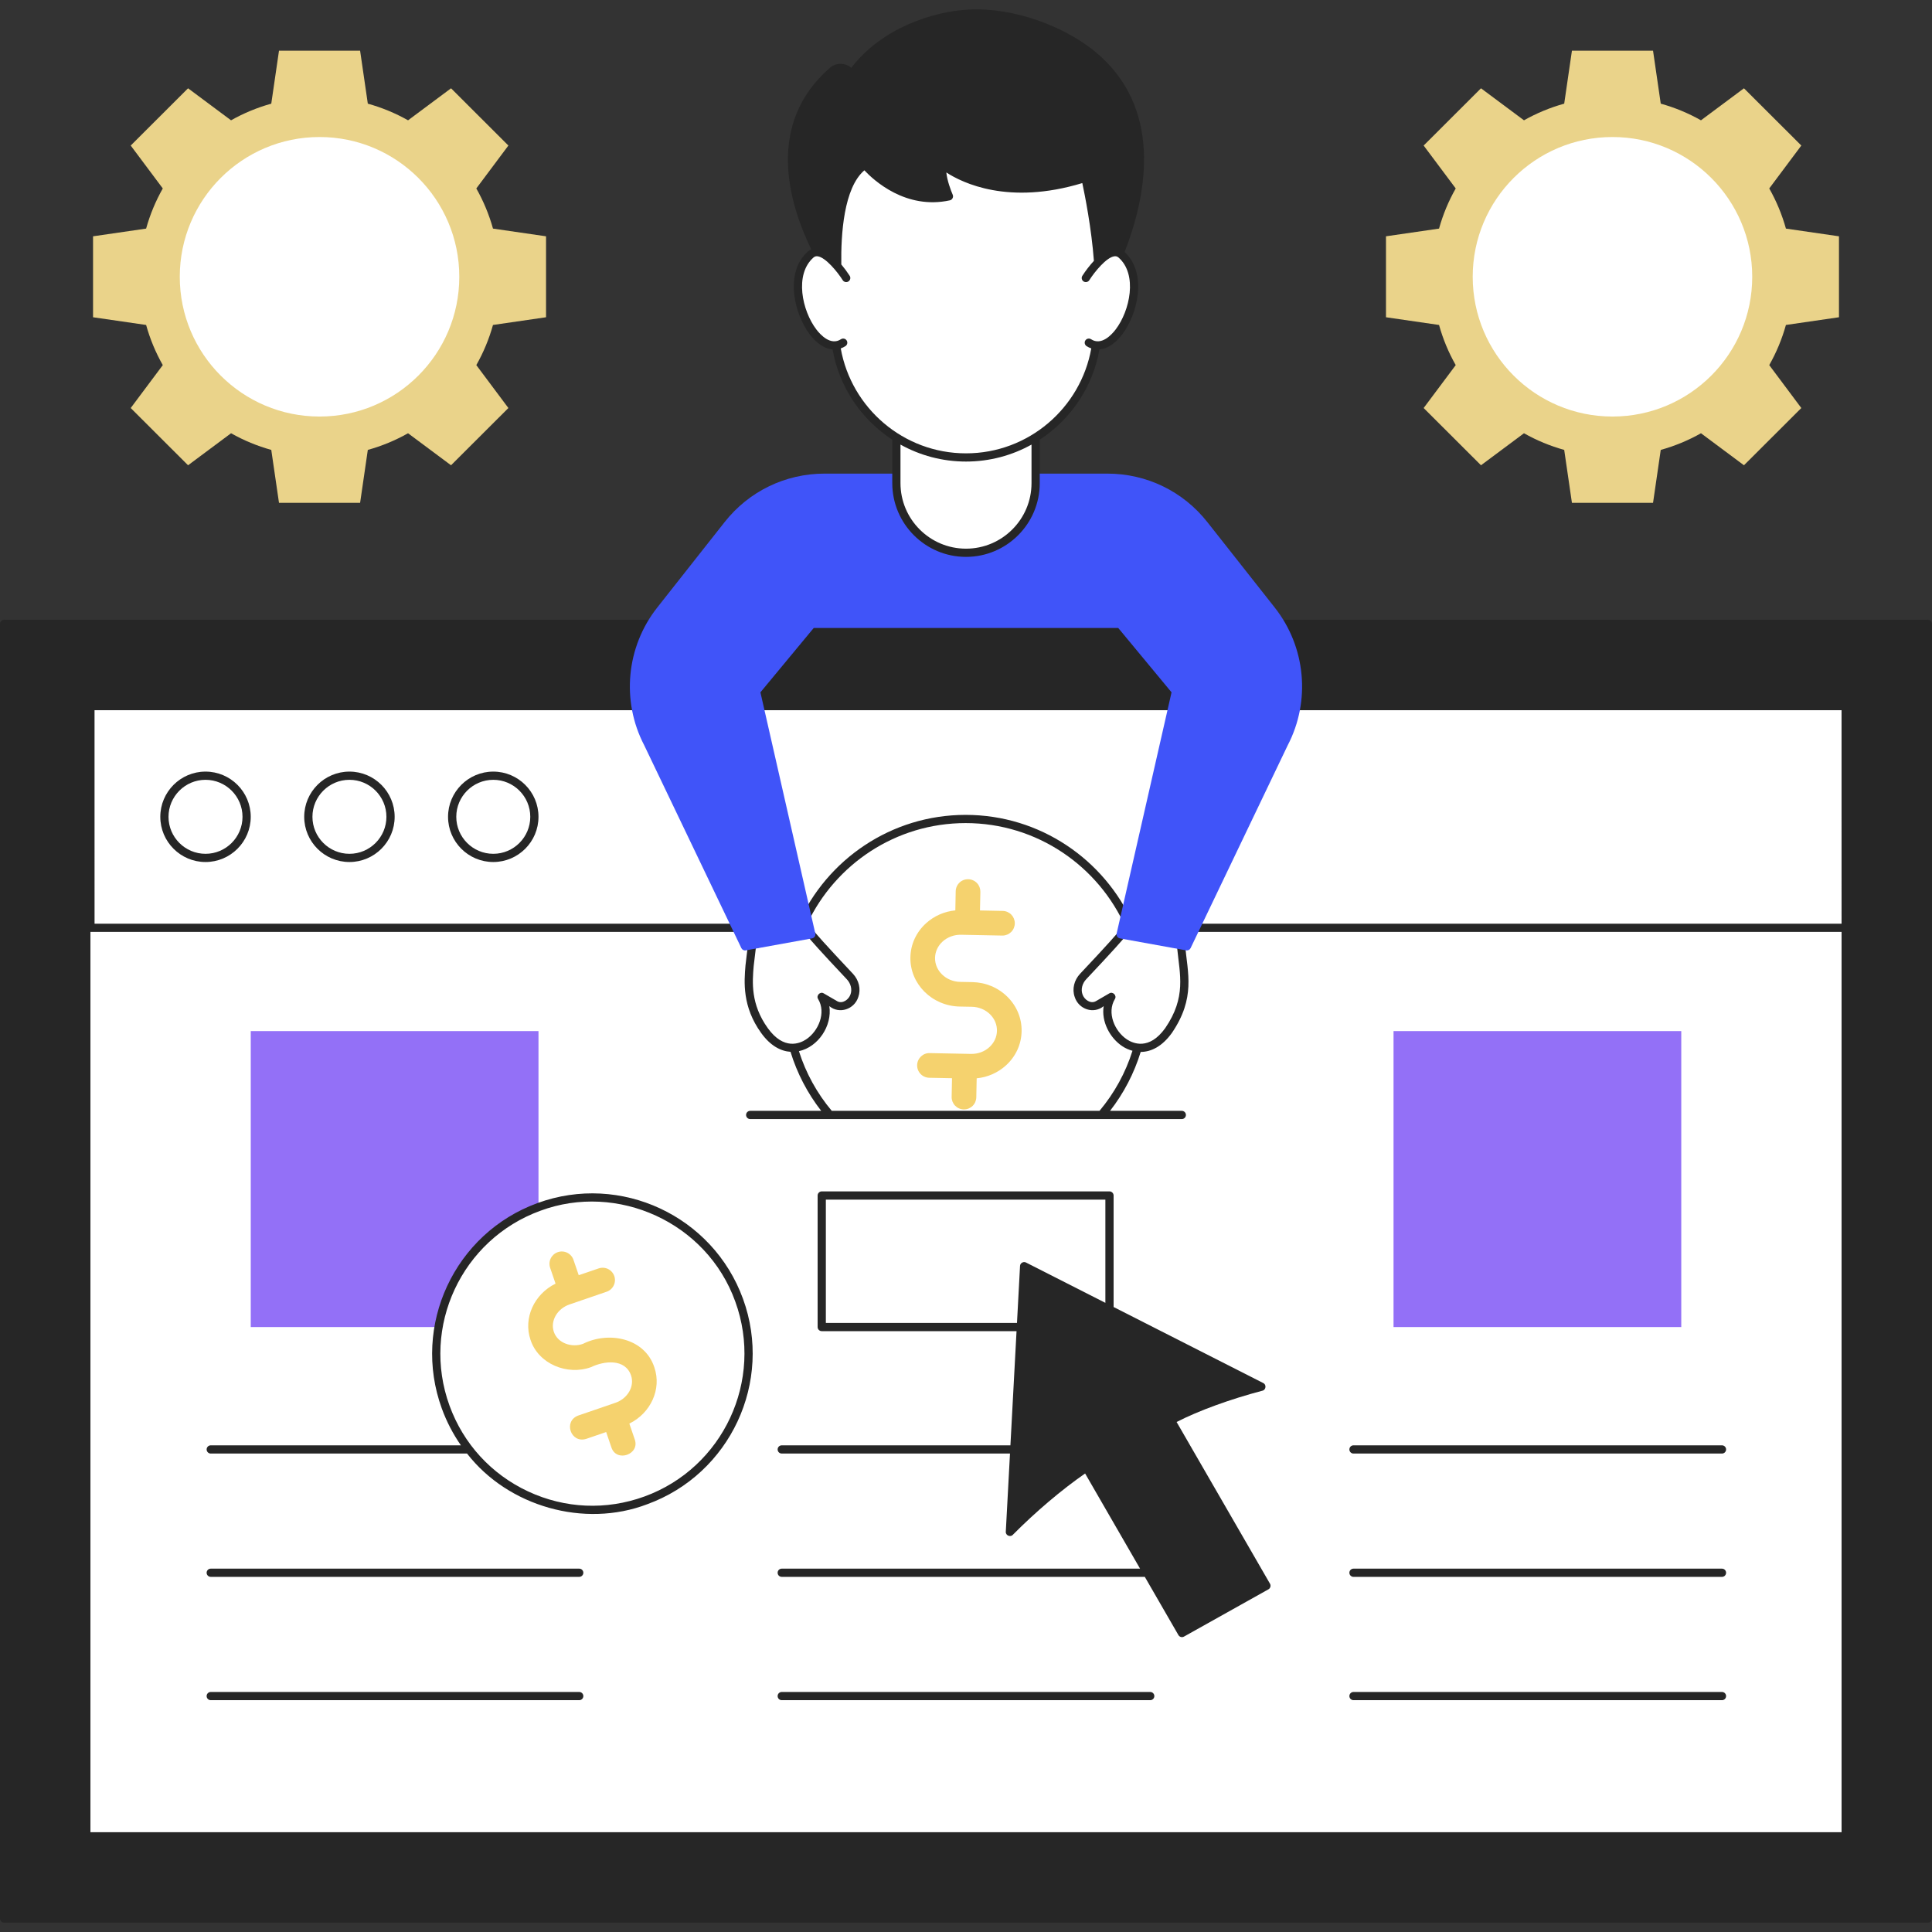
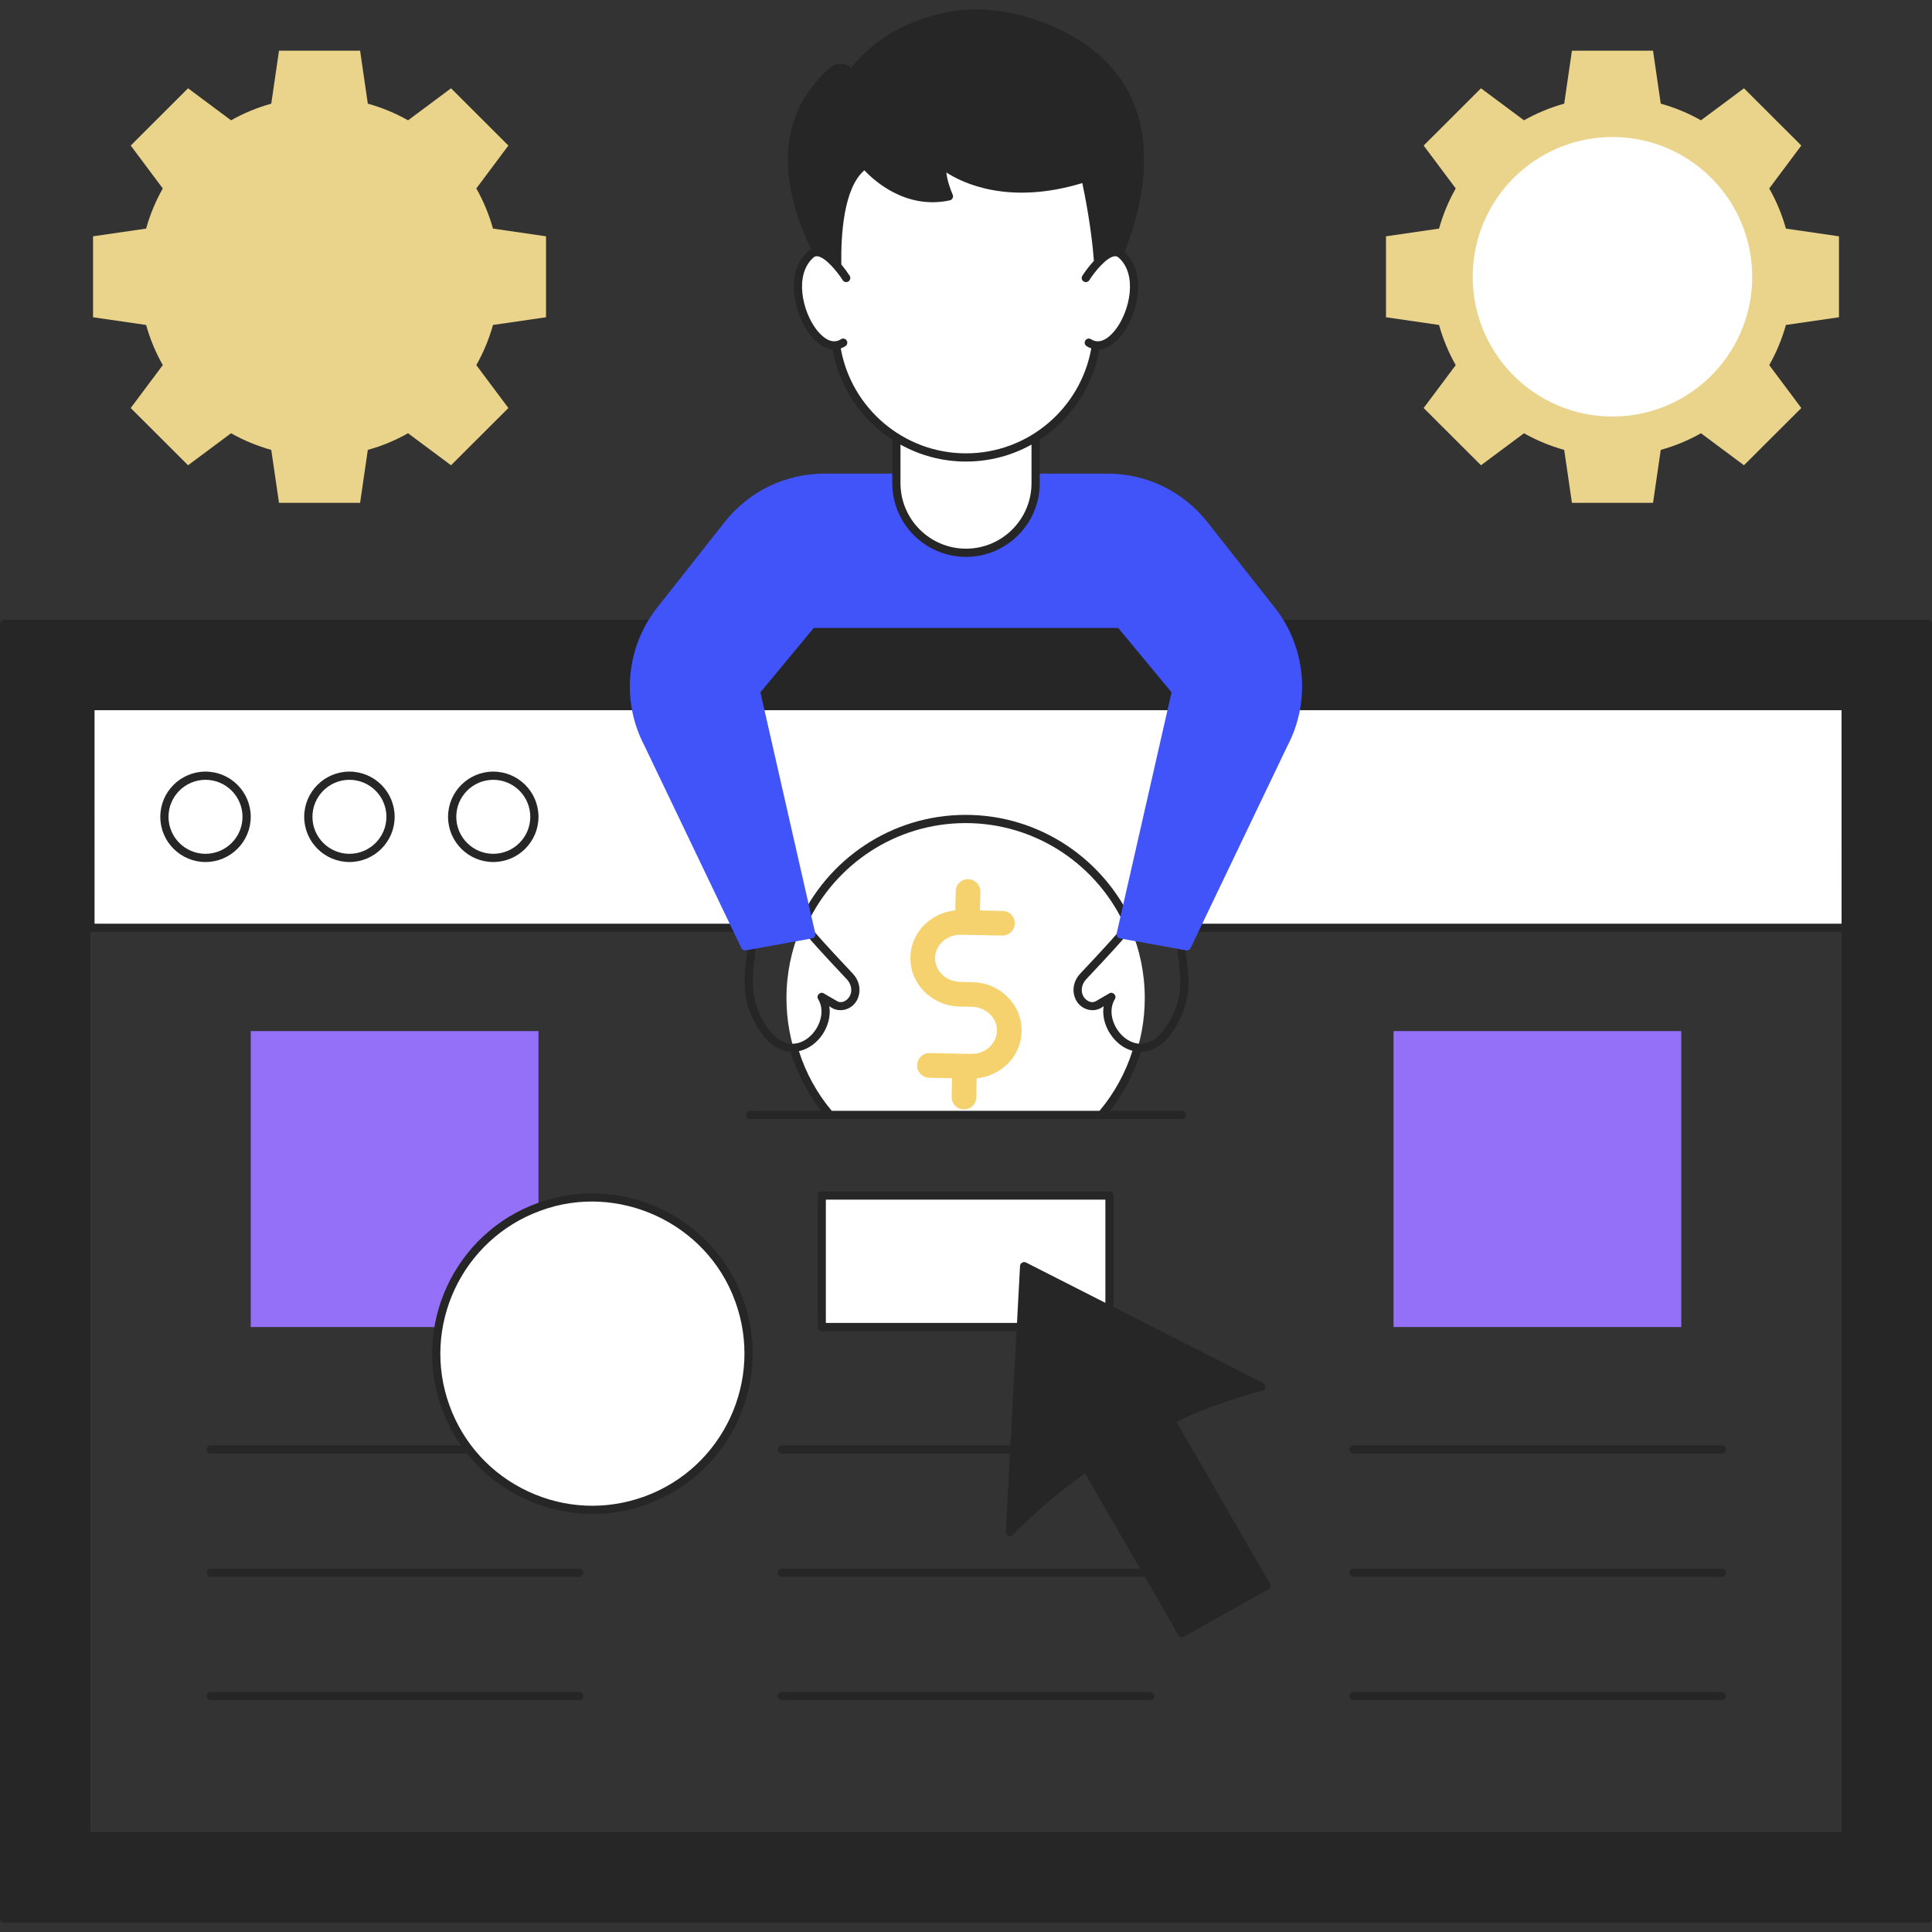
<svg xmlns="http://www.w3.org/2000/svg" width="100" height="100" viewBox="0 0 100 100" fill="none">
  <rect x="0" y="0" width="100" height="100" fill="#333333" stroke="none" />
  <g clip-path="url(#clip0_16_6046)">
-     <path d="M4.469 36.546H95.533V95.048H4.469V36.546Z" fill="white" />
    <path d="M4.68 36.546H95.531V48.023H4.68V36.546Z" fill="white" />
    <path d="M10.639 44.406C11.815 44.406 12.767 43.453 12.767 42.278C12.767 41.103 11.815 40.15 10.639 40.15C9.464 40.15 8.512 41.103 8.512 42.278C8.512 43.453 9.464 44.406 10.639 44.406Z" fill="white" />
    <path d="M10.637 44.618C9.347 44.618 8.297 43.568 8.297 42.278C8.297 40.987 9.347 39.938 10.637 39.938C11.928 39.938 12.978 40.987 12.978 42.278C12.978 43.568 11.928 44.618 10.637 44.618ZM10.637 40.363C9.582 40.363 8.722 41.222 8.722 42.278C8.722 43.334 9.582 44.193 10.637 44.193C11.693 44.193 12.552 43.334 12.552 42.278C12.552 41.222 11.693 40.363 10.637 40.363Z" fill="#262626" />
    <path d="M18.085 44.406C19.26 44.406 20.212 43.453 20.212 42.278C20.212 41.103 19.26 40.15 18.085 40.15C16.91 40.15 15.957 41.103 15.957 42.278C15.957 43.453 16.91 44.406 18.085 44.406Z" fill="white" />
    <path d="M18.087 44.618C16.796 44.618 15.746 43.568 15.746 42.278C15.746 40.987 16.796 39.938 18.087 39.938C19.377 39.938 20.427 40.987 20.427 42.278C20.427 43.568 19.377 44.618 18.087 44.618ZM18.087 40.363C17.031 40.363 16.172 41.222 16.172 42.278C16.172 43.334 17.031 44.193 18.087 44.193C19.142 44.193 20.001 43.334 20.001 42.278C20.001 41.222 19.142 40.363 18.087 40.363Z" fill="#262626" />
    <path d="M25.532 44.406C26.707 44.406 27.66 43.453 27.66 42.278C27.66 41.103 26.707 40.15 25.532 40.15C24.357 40.15 23.404 41.103 23.404 42.278C23.404 43.453 24.357 44.406 25.532 44.406Z" fill="white" />
    <path d="M25.532 44.618C24.241 44.618 23.191 43.568 23.191 42.278C23.191 40.987 24.241 39.938 25.532 39.938C26.822 39.938 27.872 40.987 27.872 42.278C27.872 43.568 26.822 44.618 25.532 44.618ZM25.532 40.363C24.476 40.363 23.617 41.222 23.617 42.278C23.617 43.334 24.476 44.193 25.532 44.193C26.588 44.193 27.447 43.334 27.447 42.278C27.447 41.222 26.588 40.363 25.532 40.363Z" fill="#262626" />
    <path d="M59.253 51.663C59.253 46.542 55.101 42.391 49.98 42.391C44.858 42.391 40.707 46.542 40.707 51.663C40.707 53.974 41.554 56.086 42.953 57.71H57.007C58.405 56.086 59.253 53.974 59.253 51.663Z" fill="white" />
    <path d="M52.878 53.382C52.892 52.709 52.629 52.072 52.139 51.59C51.659 51.116 51.015 50.848 50.327 50.834L49.697 50.822C48.968 50.807 48.384 50.249 48.398 49.576C48.404 49.257 48.543 48.958 48.79 48.733C49.047 48.5 49.392 48.375 49.746 48.383L51.878 48.425H51.891C52.059 48.424 52.219 48.357 52.338 48.239C52.457 48.121 52.524 47.961 52.526 47.793C52.528 47.625 52.463 47.464 52.347 47.343C52.231 47.223 52.071 47.153 51.904 47.149L50.724 47.125L50.744 46.16C50.745 46.076 50.73 45.993 50.7 45.915C50.669 45.837 50.624 45.766 50.566 45.705C50.508 45.645 50.438 45.596 50.361 45.563C50.285 45.529 50.202 45.511 50.118 45.509C49.757 45.501 49.474 45.782 49.467 46.135L49.448 47.121C48.879 47.177 48.351 47.407 47.931 47.789C47.422 48.252 47.135 48.878 47.122 49.551C47.094 50.928 48.239 52.07 49.673 52.099L50.302 52.111C50.662 52.118 50.997 52.256 51.244 52.499C51.481 52.733 51.609 53.038 51.602 53.357C51.596 53.676 51.457 53.975 51.21 54.2C50.954 54.433 50.621 54.557 50.254 54.55L48.122 54.508C47.771 54.497 47.478 54.781 47.471 55.134C47.469 55.218 47.484 55.301 47.515 55.379C47.545 55.457 47.591 55.528 47.649 55.589C47.707 55.649 47.776 55.697 47.853 55.731C47.93 55.765 48.013 55.783 48.096 55.785L49.276 55.808L49.257 56.773C49.255 56.857 49.27 56.94 49.3 57.018C49.331 57.096 49.377 57.168 49.435 57.228C49.493 57.288 49.562 57.337 49.639 57.37C49.716 57.404 49.798 57.422 49.882 57.424H49.895C50.062 57.424 50.223 57.358 50.342 57.241C50.461 57.124 50.53 56.965 50.533 56.798L50.553 55.813C51.117 55.76 51.649 55.525 52.069 55.144C52.578 54.681 52.865 54.055 52.878 53.382Z" fill="#F5D26E" />
-     <path d="M56.065 50.542C56.735 49.831 58.07 48.404 58.17 48.213L61.124 48.909L61.251 49.952C61.319 50.776 61.438 52.014 60.483 53.342C58.868 55.587 56.632 53.079 57.524 51.601L56.821 52.009C56.485 52.205 55.992 52.002 55.827 51.531C55.706 51.188 55.816 50.806 56.065 50.542ZM43.986 50.542C43.316 49.831 41.981 48.404 41.881 48.213L38.928 48.909L38.8 49.952C38.733 50.776 38.614 52.014 39.569 53.342C41.184 55.587 43.42 53.079 42.528 51.601L43.231 52.009C43.567 52.205 44.06 52.002 44.225 51.531C44.346 51.188 44.236 50.806 43.986 50.542Z" fill="white" />
    <path d="M99.787 32.078H0.213C0.156 32.078 0.102 32.1 0.062 32.14C0.022 32.18 0 32.234 0 32.291L0 99.303C0 99.36 0.022 99.414 0.062 99.454C0.102 99.493 0.156 99.516 0.213 99.516H99.787C99.844 99.516 99.898 99.493 99.938 99.454C99.978 99.414 100 99.36 100 99.303V32.291C100 32.234 99.978 32.18 99.938 32.14C99.898 32.1 99.844 32.078 99.787 32.078ZM95.319 94.835H4.681V48.236H40.858L38.879 48.702C38.837 48.712 38.798 48.734 38.77 48.767C38.74 48.799 38.722 48.84 38.717 48.883C38.713 48.923 38.586 49.934 38.586 49.972C38.516 50.818 38.41 52.095 39.397 53.466C39.881 54.138 40.419 54.41 40.917 54.442C41.256 55.548 41.794 56.584 42.505 57.497H38.83C38.773 57.497 38.719 57.519 38.679 57.559C38.639 57.599 38.617 57.653 38.617 57.71C38.617 57.766 38.639 57.82 38.679 57.86C38.719 57.9 38.773 57.923 38.83 57.923H61.17C61.227 57.923 61.281 57.9 61.321 57.86C61.361 57.82 61.383 57.766 61.383 57.71C61.383 57.653 61.361 57.599 61.321 57.559C61.281 57.519 61.227 57.497 61.17 57.497H57.456C58.166 56.586 58.703 55.552 59.042 54.448C59.567 54.446 60.142 54.18 60.656 53.466C61.889 51.651 61.475 50.381 61.335 48.883C61.33 48.84 61.312 48.799 61.283 48.767C61.254 48.734 61.215 48.712 61.173 48.702L59.194 48.236H95.319V94.835ZM60.931 49.082C61.064 50.438 61.413 51.611 60.31 53.218C59.478 54.374 58.649 54.01 58.331 53.801C57.693 53.38 57.279 52.418 57.706 51.71C57.822 51.53 57.597 51.303 57.417 51.417L56.714 51.825C56.446 51.971 56.118 51.743 56.027 51.461C55.939 51.209 56.015 50.906 56.22 50.688C57.618 49.206 58.091 48.665 58.26 48.453L60.931 49.082ZM58.219 48.006C58.129 47.985 58.03 48.032 57.983 48.113C57.921 48.22 57.344 48.876 55.911 50.396C55.593 50.733 55.483 51.196 55.626 51.602C55.829 52.245 56.613 52.505 57.126 52.078C56.997 52.876 57.446 53.727 58.097 54.156C58.257 54.261 58.433 54.339 58.617 54.388C58.259 55.527 57.678 56.583 56.91 57.497H43.052C42.288 56.589 41.711 55.539 41.352 54.408C42.354 54.191 43.08 53.093 42.927 52.078C43.439 52.505 44.224 52.245 44.427 51.602C44.569 51.196 44.46 50.733 44.142 50.396C42.709 48.876 42.132 48.22 42.071 48.115C42.049 48.073 42.014 48.039 41.971 48.02C41.928 48 41.879 47.995 41.833 48.006L41.68 48.042C41.715 47.964 41.749 47.886 41.788 47.81H41.786C43.237 44.737 46.363 42.603 49.981 42.603C53.68 42.603 56.866 44.833 58.271 48.018L58.219 48.006ZM42.346 51.71C42.773 52.418 42.36 53.38 41.721 53.801C41.403 54.01 40.574 54.374 39.742 53.218C38.847 51.974 38.941 50.837 39.01 50.007L39.121 49.082L41.793 48.453C41.961 48.664 42.434 49.205 43.832 50.688C44.037 50.906 44.113 51.209 44.025 51.46C43.935 51.743 43.606 51.971 43.339 51.825L42.636 51.417C42.454 51.303 42.23 51.531 42.346 51.71ZM58.644 47.81C57.164 44.495 53.839 42.178 49.981 42.178C46.122 42.178 42.798 44.495 41.318 47.81H4.894L4.893 36.759H95.318L95.319 47.81H58.644Z" fill="#262626" />
    <path d="M65.981 31.448L62.494 27.026C61.236 25.429 59.348 24.514 57.315 24.514H42.683C40.65 24.514 38.762 25.429 37.504 27.026L34.017 31.448C32.412 33.483 32.15 36.282 33.344 38.574L38.373 49.074C38.393 49.116 38.426 49.15 38.468 49.171C38.509 49.193 38.557 49.2 38.603 49.191L42.03 48.571C42.058 48.566 42.085 48.555 42.109 48.539C42.133 48.523 42.154 48.503 42.17 48.479C42.185 48.455 42.196 48.428 42.202 48.4C42.207 48.371 42.206 48.342 42.199 48.314L39.359 35.835L42.119 32.503H57.879L60.639 35.835L57.798 48.314C57.792 48.342 57.791 48.371 57.797 48.399C57.802 48.428 57.812 48.455 57.828 48.479C57.844 48.503 57.865 48.523 57.889 48.539C57.913 48.555 57.94 48.566 57.968 48.571L61.395 49.191C61.489 49.208 61.583 49.16 61.625 49.074L66.65 38.58C67.849 36.282 67.586 33.483 65.981 31.448Z" fill="#4054F9" />
    <path d="M50 28.612C48.01 28.612 46.397 26.998 46.397 25.008V20.154H53.604V25.008C53.604 26.998 51.99 28.612 50 28.612Z" fill="white" />
    <path d="M50 23.678C46.244 23.678 43.199 20.633 43.199 16.877V7.066C43.199 7.027 43.215 6.989 43.243 6.961C43.271 6.933 43.309 6.917 43.348 6.917H56.652C56.691 6.917 56.729 6.933 56.757 6.961C56.785 6.989 56.8 7.027 56.8 7.066V16.877C56.8 20.633 53.756 23.678 50 23.678Z" fill="white" />
    <path d="M56.197 14.396C56.197 14.396 57.353 12.572 58.036 13.17C59.737 14.661 57.807 18.692 56.355 17.735M43.804 14.396C43.804 14.396 42.649 12.572 41.966 13.17C40.265 14.661 42.195 18.692 43.647 17.735" fill="white" />
    <path d="M57.001 2.95C55.291 1.377 52.464 0.367 50.129 0.495C48.287 0.595 45.636 1.448 44.063 3.511C43.758 3.238 43.259 3.237 42.952 3.514C39.636 6.404 40.807 10.47 41.989 12.905C41.932 12.932 41.876 12.965 41.825 13.01C40.595 14.088 41.097 16.237 41.915 17.31C42.282 17.791 42.694 18.055 43.094 18.088C43.436 20.039 44.585 21.715 46.184 22.757V25.008C46.184 27.112 47.896 28.824 50 28.824C52.105 28.824 53.817 27.112 53.817 25.008V22.757C55.415 21.715 56.565 20.039 56.906 18.088C57.306 18.055 57.718 17.791 58.085 17.309C58.895 16.247 59.393 14.132 58.209 13.044C59.273 10.324 60.228 5.921 57.001 2.95ZM53.391 25.008C53.391 26.878 51.87 28.399 50 28.399C48.13 28.399 46.609 26.878 46.609 25.008V23.012C47.615 23.571 48.77 23.89 50 23.89C51.23 23.89 52.386 23.571 53.391 23.012V25.008ZM57.747 17.052C57.542 17.322 57.007 17.91 56.471 17.557C56.424 17.527 56.367 17.517 56.312 17.529C56.258 17.541 56.21 17.573 56.179 17.62C56.148 17.666 56.137 17.723 56.148 17.778C56.159 17.833 56.191 17.881 56.237 17.913C56.317 17.965 56.4 18.004 56.484 18.034C55.935 21.116 53.238 23.465 50 23.465C46.763 23.465 44.066 21.116 43.517 18.034C43.601 18.004 43.684 17.965 43.764 17.913C43.81 17.881 43.842 17.833 43.852 17.778C43.863 17.723 43.852 17.666 43.821 17.62C43.791 17.573 43.743 17.54 43.688 17.529C43.634 17.517 43.577 17.527 43.53 17.557C42.994 17.91 42.459 17.321 42.254 17.052C41.519 16.088 41.107 14.205 42.105 13.33C42.17 13.273 42.238 13.254 42.325 13.266C42.734 13.324 43.339 14.06 43.624 14.51C43.656 14.555 43.703 14.586 43.757 14.597C43.811 14.608 43.867 14.598 43.913 14.568C43.959 14.539 43.993 14.493 44.006 14.439C44.019 14.386 44.011 14.33 43.984 14.282C43.85 14.075 43.704 13.877 43.546 13.688C43.522 12.132 43.672 9.727 44.74 8.816C45.217 9.325 46.878 10.867 49.162 10.37C49.29 10.346 49.367 10.194 49.311 10.076C49.217 9.862 49.021 9.338 48.982 8.926C49.812 9.466 52.196 10.636 56.02 9.476C56.15 10.083 56.496 11.82 56.62 13.502C56.398 13.745 56.196 14.005 56.018 14.282C55.99 14.33 55.982 14.386 55.995 14.439C56.008 14.493 56.042 14.539 56.088 14.568C56.135 14.598 56.191 14.608 56.244 14.597C56.298 14.586 56.346 14.555 56.377 14.51C56.662 14.06 57.267 13.324 57.676 13.266C57.763 13.254 57.831 13.273 57.896 13.33C58.894 14.206 58.482 16.088 57.747 17.052Z" fill="#262626" />
    <path d="M12.979 53.369H27.872V68.688H12.979V53.369Z" fill="#9370F7" />
    <path d="M29.981 81.618H10.908C10.852 81.618 10.797 81.596 10.758 81.556C10.718 81.516 10.695 81.462 10.695 81.406C10.695 81.349 10.718 81.295 10.758 81.255C10.797 81.215 10.852 81.193 10.908 81.193H29.981C30.037 81.193 30.091 81.215 30.131 81.255C30.171 81.295 30.194 81.349 30.194 81.406C30.194 81.462 30.171 81.516 30.131 81.556C30.091 81.596 30.037 81.618 29.981 81.618ZM29.981 88.001H10.908C10.852 88.001 10.797 87.979 10.758 87.939C10.718 87.899 10.695 87.845 10.695 87.789C10.695 87.732 10.718 87.678 10.758 87.638C10.797 87.598 10.852 87.576 10.908 87.576H29.981C30.009 87.576 30.036 87.581 30.062 87.592C30.088 87.603 30.111 87.618 30.131 87.638C30.151 87.658 30.167 87.681 30.177 87.707C30.188 87.733 30.194 87.761 30.194 87.789C30.194 87.817 30.188 87.844 30.177 87.87C30.167 87.896 30.151 87.919 30.131 87.939C30.111 87.959 30.088 87.975 30.062 87.985C30.036 87.996 30.009 88.001 29.981 88.001Z" fill="#262626" />
    <path d="M72.129 53.369H87.022V68.688H72.129V53.369Z" fill="#9370F7" />
    <path d="M89.129 75.236H70.056C70 75.236 69.946 75.213 69.906 75.173C69.866 75.133 69.844 75.079 69.844 75.023C69.844 74.966 69.866 74.912 69.906 74.872C69.946 74.832 70 74.81 70.056 74.81H89.129C89.157 74.81 89.185 74.816 89.211 74.826C89.237 74.837 89.26 74.853 89.28 74.873C89.299 74.892 89.315 74.916 89.326 74.942C89.337 74.967 89.342 74.995 89.342 75.023C89.342 75.051 89.336 75.079 89.326 75.104C89.315 75.13 89.299 75.154 89.28 75.173C89.26 75.193 89.236 75.209 89.21 75.219C89.185 75.23 89.157 75.236 89.129 75.236ZM89.129 81.619H70.056C70 81.619 69.946 81.596 69.906 81.556C69.866 81.516 69.844 81.462 69.844 81.406C69.844 81.349 69.866 81.295 69.906 81.255C69.946 81.216 70 81.193 70.056 81.193H89.129C89.157 81.193 89.185 81.199 89.211 81.209C89.237 81.22 89.26 81.236 89.28 81.255C89.299 81.275 89.315 81.299 89.326 81.325C89.337 81.35 89.342 81.378 89.342 81.406C89.342 81.434 89.336 81.462 89.326 81.487C89.315 81.513 89.299 81.537 89.28 81.556C89.26 81.576 89.236 81.592 89.21 81.602C89.185 81.613 89.157 81.619 89.129 81.619ZM89.129 88.001H70.056C70 88.001 69.946 87.979 69.906 87.939C69.866 87.899 69.844 87.845 69.844 87.789C69.844 87.732 69.866 87.678 69.906 87.638C69.946 87.598 70 87.576 70.056 87.576H89.129C89.157 87.576 89.185 87.582 89.211 87.592C89.237 87.603 89.26 87.619 89.28 87.638C89.299 87.658 89.315 87.682 89.326 87.707C89.337 87.733 89.342 87.761 89.342 87.789C89.342 87.817 89.336 87.844 89.326 87.87C89.315 87.896 89.299 87.92 89.28 87.939C89.26 87.959 89.236 87.975 89.21 87.985C89.185 87.996 89.157 88.002 89.129 88.001Z" fill="#262626" />
    <path d="M42.535 61.879H57.429V68.688H42.535V61.879Z" fill="white" />
    <path d="M59.536 88.001H40.463C40.407 88.001 40.352 87.979 40.312 87.939C40.273 87.899 40.25 87.845 40.25 87.789C40.25 87.732 40.273 87.678 40.312 87.638C40.352 87.598 40.407 87.576 40.463 87.576H59.536C59.592 87.576 59.646 87.598 59.686 87.638C59.726 87.678 59.748 87.732 59.748 87.789C59.748 87.845 59.726 87.899 59.686 87.939C59.646 87.979 59.592 88.001 59.536 88.001ZM65.734 81.972L60.901 73.602C62.031 73.021 63.67 72.422 65.344 71.982C65.529 71.94 65.559 71.667 65.387 71.587L57.64 67.651V61.879C57.64 61.823 57.617 61.769 57.577 61.729C57.537 61.689 57.483 61.666 57.427 61.666H42.533C42.477 61.666 42.423 61.689 42.383 61.729C42.343 61.769 42.32 61.823 42.32 61.879V68.688C42.32 68.744 42.343 68.798 42.383 68.838C42.423 68.878 42.477 68.9 42.533 68.9H52.616L52.299 74.81H40.463C40.407 74.81 40.352 74.832 40.312 74.872C40.273 74.912 40.25 74.966 40.25 75.022C40.25 75.079 40.273 75.133 40.312 75.173C40.352 75.213 40.407 75.235 40.463 75.235H52.277L52.06 79.281C52.043 79.47 52.294 79.581 52.423 79.442C53.596 78.257 54.949 77.111 56.165 76.267L59.009 81.193H40.463C40.406 81.193 40.352 81.215 40.312 81.255C40.272 81.295 40.25 81.349 40.25 81.405C40.25 81.462 40.272 81.516 40.312 81.556C40.352 81.596 40.406 81.618 40.463 81.618H59.255L60.994 84.63C61.052 84.732 61.182 84.766 61.282 84.71L65.653 82.264C65.755 82.21 65.794 82.071 65.734 81.972ZM42.746 68.475V62.092H57.214V67.435L53.106 65.348C52.975 65.277 52.801 65.377 52.797 65.526L52.639 68.475H42.746Z" fill="#262626" />
    <path d="M33.427 77.662C37.622 76.135 39.785 71.497 38.258 67.302C36.731 63.107 32.093 60.944 27.898 62.471C23.703 63.998 21.541 68.636 23.067 72.831C24.594 77.026 29.232 79.189 33.427 77.662Z" fill="white" />
    <path d="M38.458 67.227C36.893 62.928 32.123 60.704 27.826 62.269C23.527 63.833 21.303 68.603 22.867 72.901C23.113 73.578 23.446 74.219 23.857 74.81H10.908C10.852 74.81 10.797 74.832 10.758 74.872C10.718 74.912 10.695 74.966 10.695 75.023C10.695 75.079 10.718 75.133 10.758 75.173C10.797 75.213 10.852 75.236 10.908 75.236H24.174C26.303 77.977 30.244 79.103 33.5 77.859C37.798 76.295 40.023 71.525 38.458 67.227ZM33.355 77.459C31.379 78.178 29.242 78.085 27.337 77.197C25.431 76.308 23.986 74.731 23.267 72.756C21.783 68.677 23.893 64.152 27.971 62.668C31.945 61.191 36.579 63.255 38.059 67.372C39.542 71.45 37.432 75.975 33.355 77.459Z" fill="#262626" />
-     <path d="M33.871 70.78C33.378 69.255 31.509 68.887 30.175 69.557C29.598 69.767 28.865 69.527 28.667 68.935C28.475 68.372 28.84 67.736 29.481 67.517L31.398 66.86C31.559 66.805 31.691 66.689 31.765 66.537C31.84 66.385 31.851 66.21 31.796 66.05C31.741 65.889 31.625 65.758 31.473 65.683C31.321 65.609 31.145 65.598 30.985 65.653L29.955 66.005L29.683 65.209C29.656 65.129 29.614 65.056 29.558 64.993C29.503 64.93 29.436 64.879 29.361 64.842C29.285 64.805 29.204 64.783 29.12 64.778C29.036 64.772 28.952 64.784 28.873 64.811C28.794 64.838 28.72 64.88 28.657 64.935C28.595 64.991 28.543 65.058 28.506 65.133C28.469 65.208 28.447 65.29 28.442 65.374C28.437 65.457 28.448 65.541 28.475 65.621L28.755 66.441C27.651 66.984 27.075 68.221 27.459 69.347C27.862 70.597 29.366 71.21 30.588 70.764C31.279 70.432 32.36 70.313 32.663 71.192C32.855 71.755 32.489 72.391 31.849 72.61L29.931 73.267C29.138 73.562 29.546 74.728 30.345 74.475L31.375 74.122L31.646 74.918C31.907 75.709 33.132 75.284 32.855 74.506L32.575 73.685C33.679 73.143 34.255 71.906 33.871 70.78Z" fill="#F5D26E" />
    <path d="M28.263 16.421V12.231L25.517 11.832C25.315 11.107 25.025 10.409 24.654 9.754L26.314 7.533L23.346 4.57L21.121 6.227C20.464 5.856 19.765 5.567 19.038 5.366L18.639 2.624H14.441L14.041 5.366C13.315 5.567 12.616 5.856 11.959 6.227L9.734 4.57L6.766 7.533L8.426 9.754C8.054 10.409 7.765 11.107 7.563 11.832L4.816 12.231V16.421L7.563 16.82C7.765 17.545 8.054 18.243 8.426 18.898L6.766 21.119L9.734 24.082L11.959 22.425C12.616 22.796 13.315 23.085 14.041 23.287L14.441 26.028H18.639L19.038 23.287C19.765 23.085 20.464 22.796 21.12 22.425L23.345 24.082L26.314 21.119L24.654 18.898C25.025 18.243 25.315 17.545 25.517 16.82L28.263 16.421Z" fill="#EAD38A" />
-     <path d="M16.539 21.56C20.534 21.56 23.773 18.321 23.773 14.326C23.773 10.331 20.534 7.092 16.539 7.092C12.543 7.092 9.305 10.331 9.305 14.326C9.305 18.321 12.543 21.56 16.539 21.56Z" fill="white" />
    <path d="M95.185 16.421V12.231L92.439 11.832C92.237 11.107 91.947 10.409 91.576 9.754L93.236 7.533L90.267 4.57L88.042 6.227C87.386 5.856 86.687 5.567 85.96 5.365L85.561 2.624H81.363L80.963 5.365C80.237 5.567 79.537 5.856 78.881 6.227L76.656 4.57L73.688 7.533L75.348 9.754C74.976 10.409 74.686 11.107 74.485 11.832L71.738 12.231V16.421L74.485 16.82C74.686 17.545 74.976 18.243 75.348 18.898L73.688 21.119L76.656 24.082L78.881 22.425C79.537 22.796 80.237 23.085 80.963 23.287L81.363 26.028H85.561L85.96 23.287C86.687 23.085 87.386 22.796 88.042 22.425L90.267 24.082L93.236 21.119L91.576 18.898C91.947 18.243 92.237 17.545 92.439 16.82L95.185 16.421Z" fill="#EAD38A" />
    <path d="M83.461 21.56C87.456 21.56 90.695 18.321 90.695 14.326C90.695 10.331 87.456 7.092 83.461 7.092C79.465 7.092 76.227 10.331 76.227 14.326C76.227 18.321 79.465 21.56 83.461 21.56Z" fill="white" />
  </g>
  <defs>
    <clipPath id="clip0_16_6046">
      <rect width="100" height="100" fill="white" />
    </clipPath>
  </defs>
</svg>